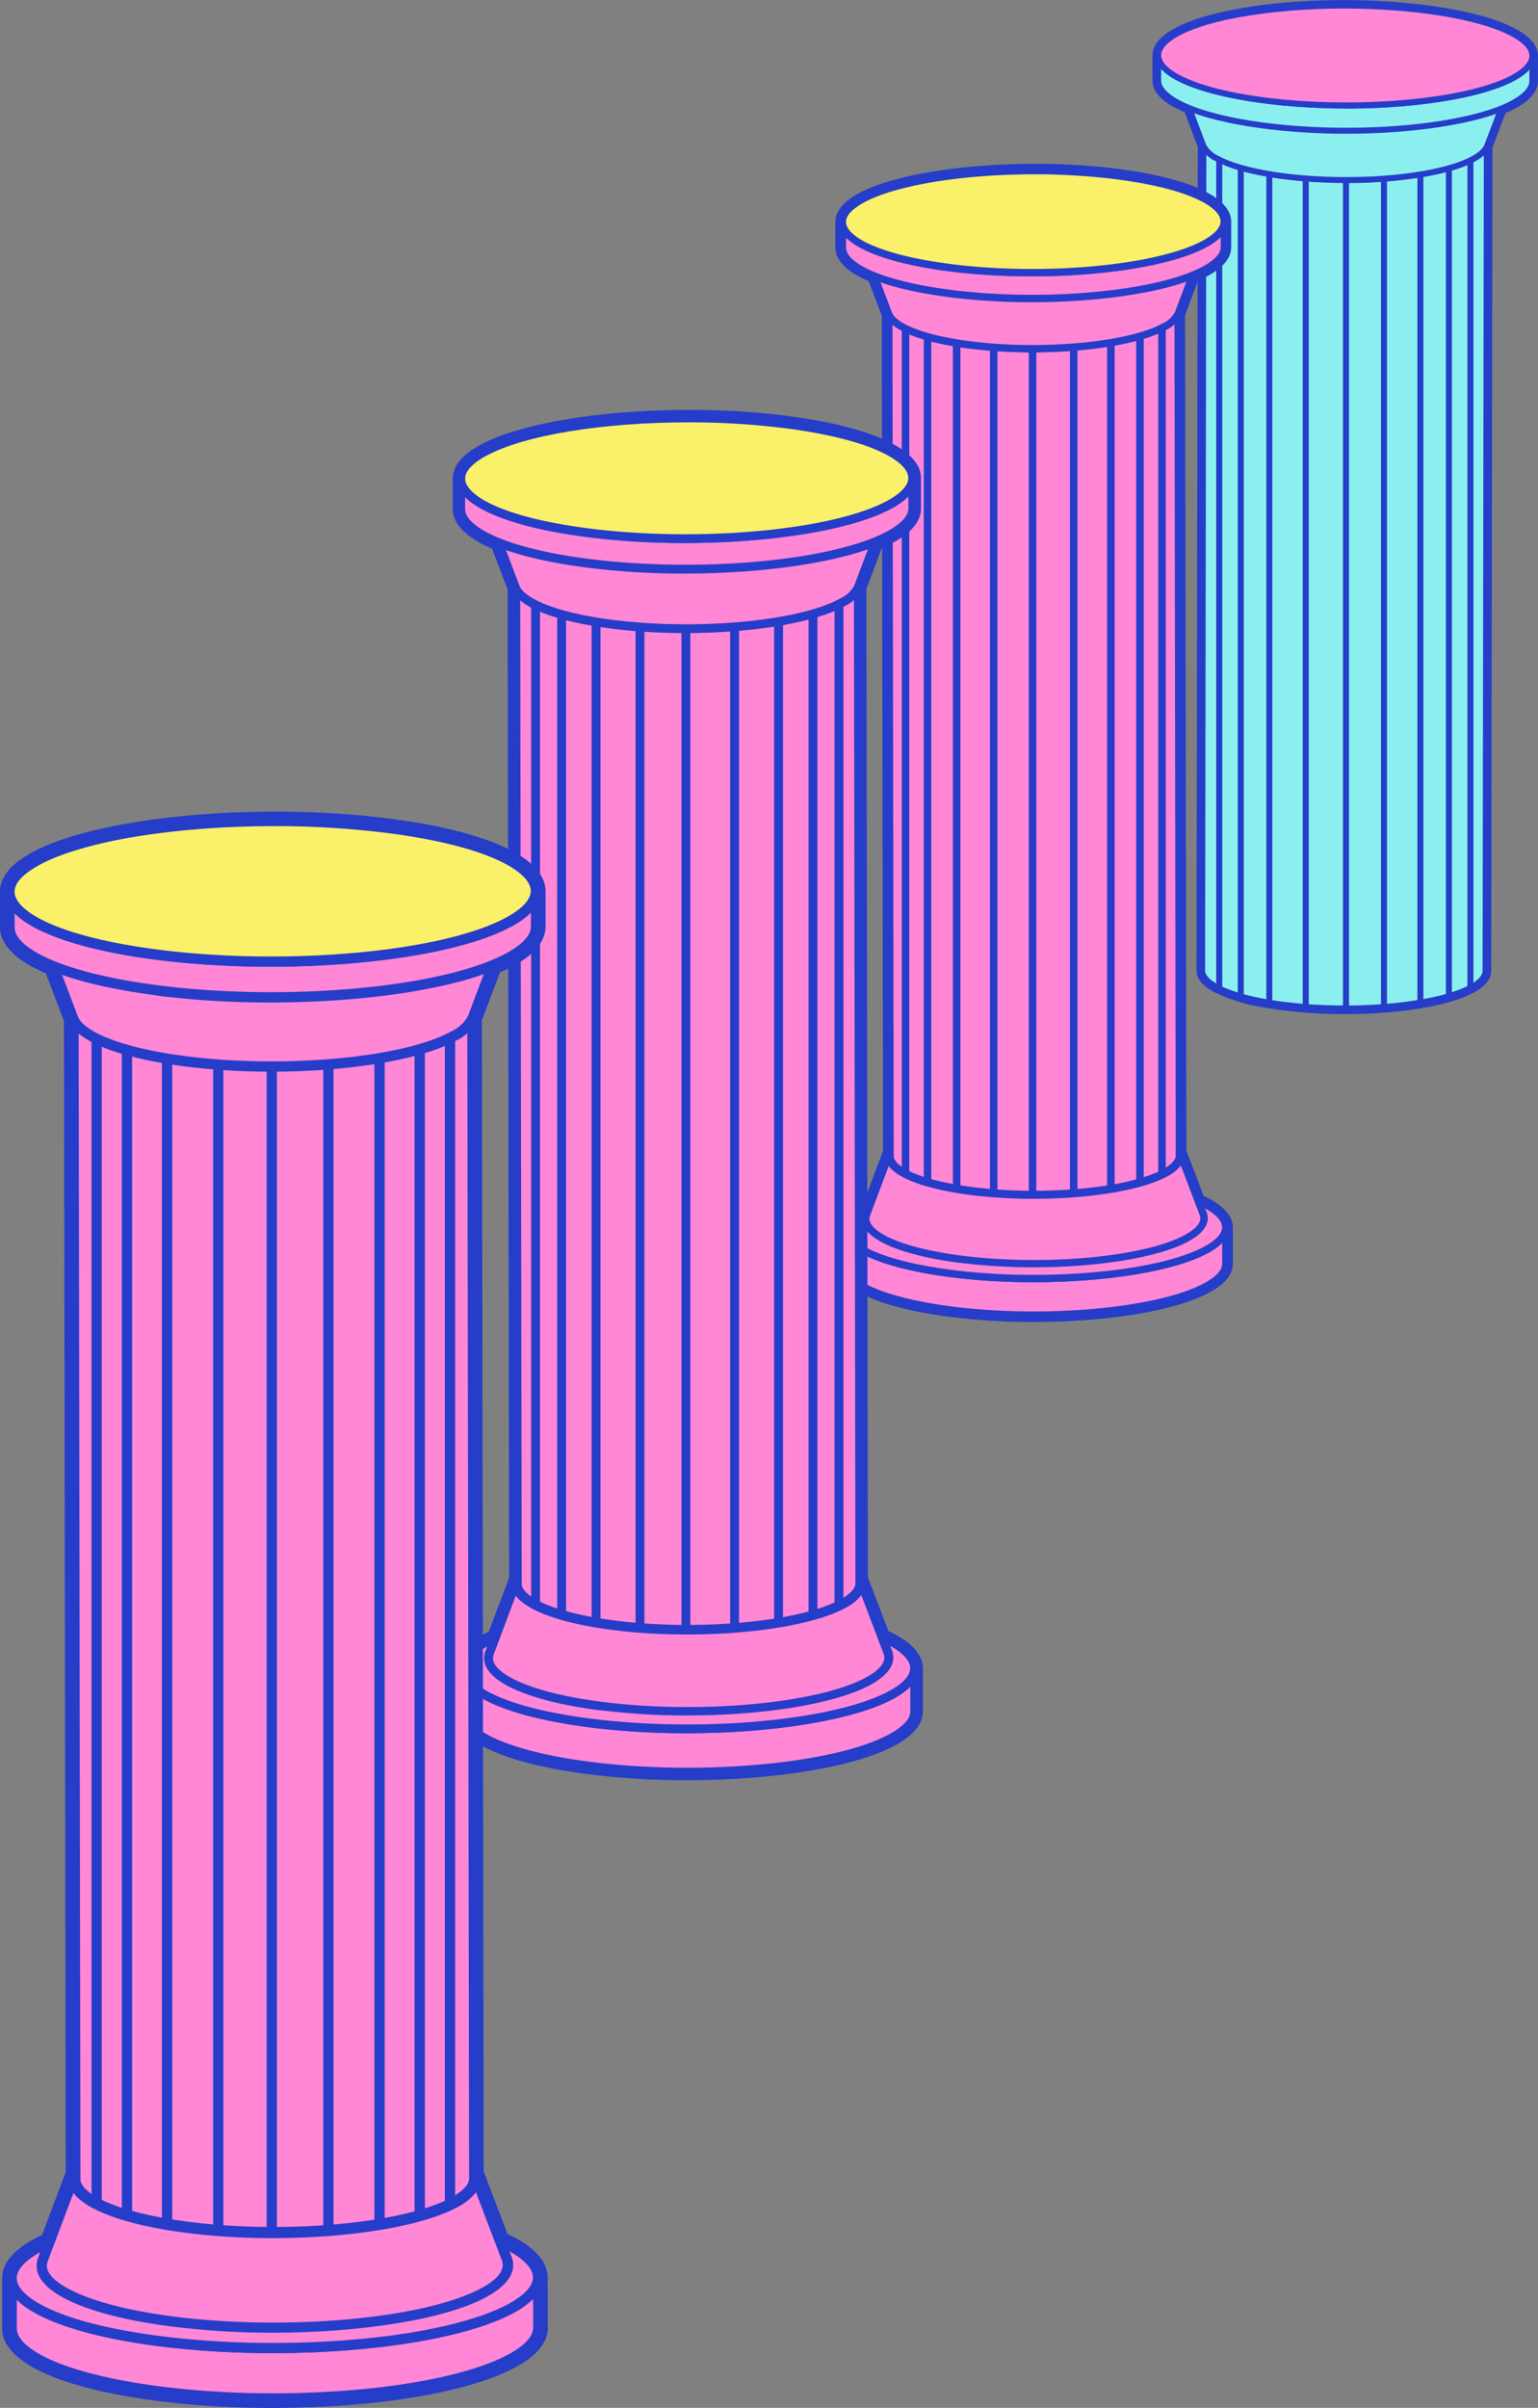
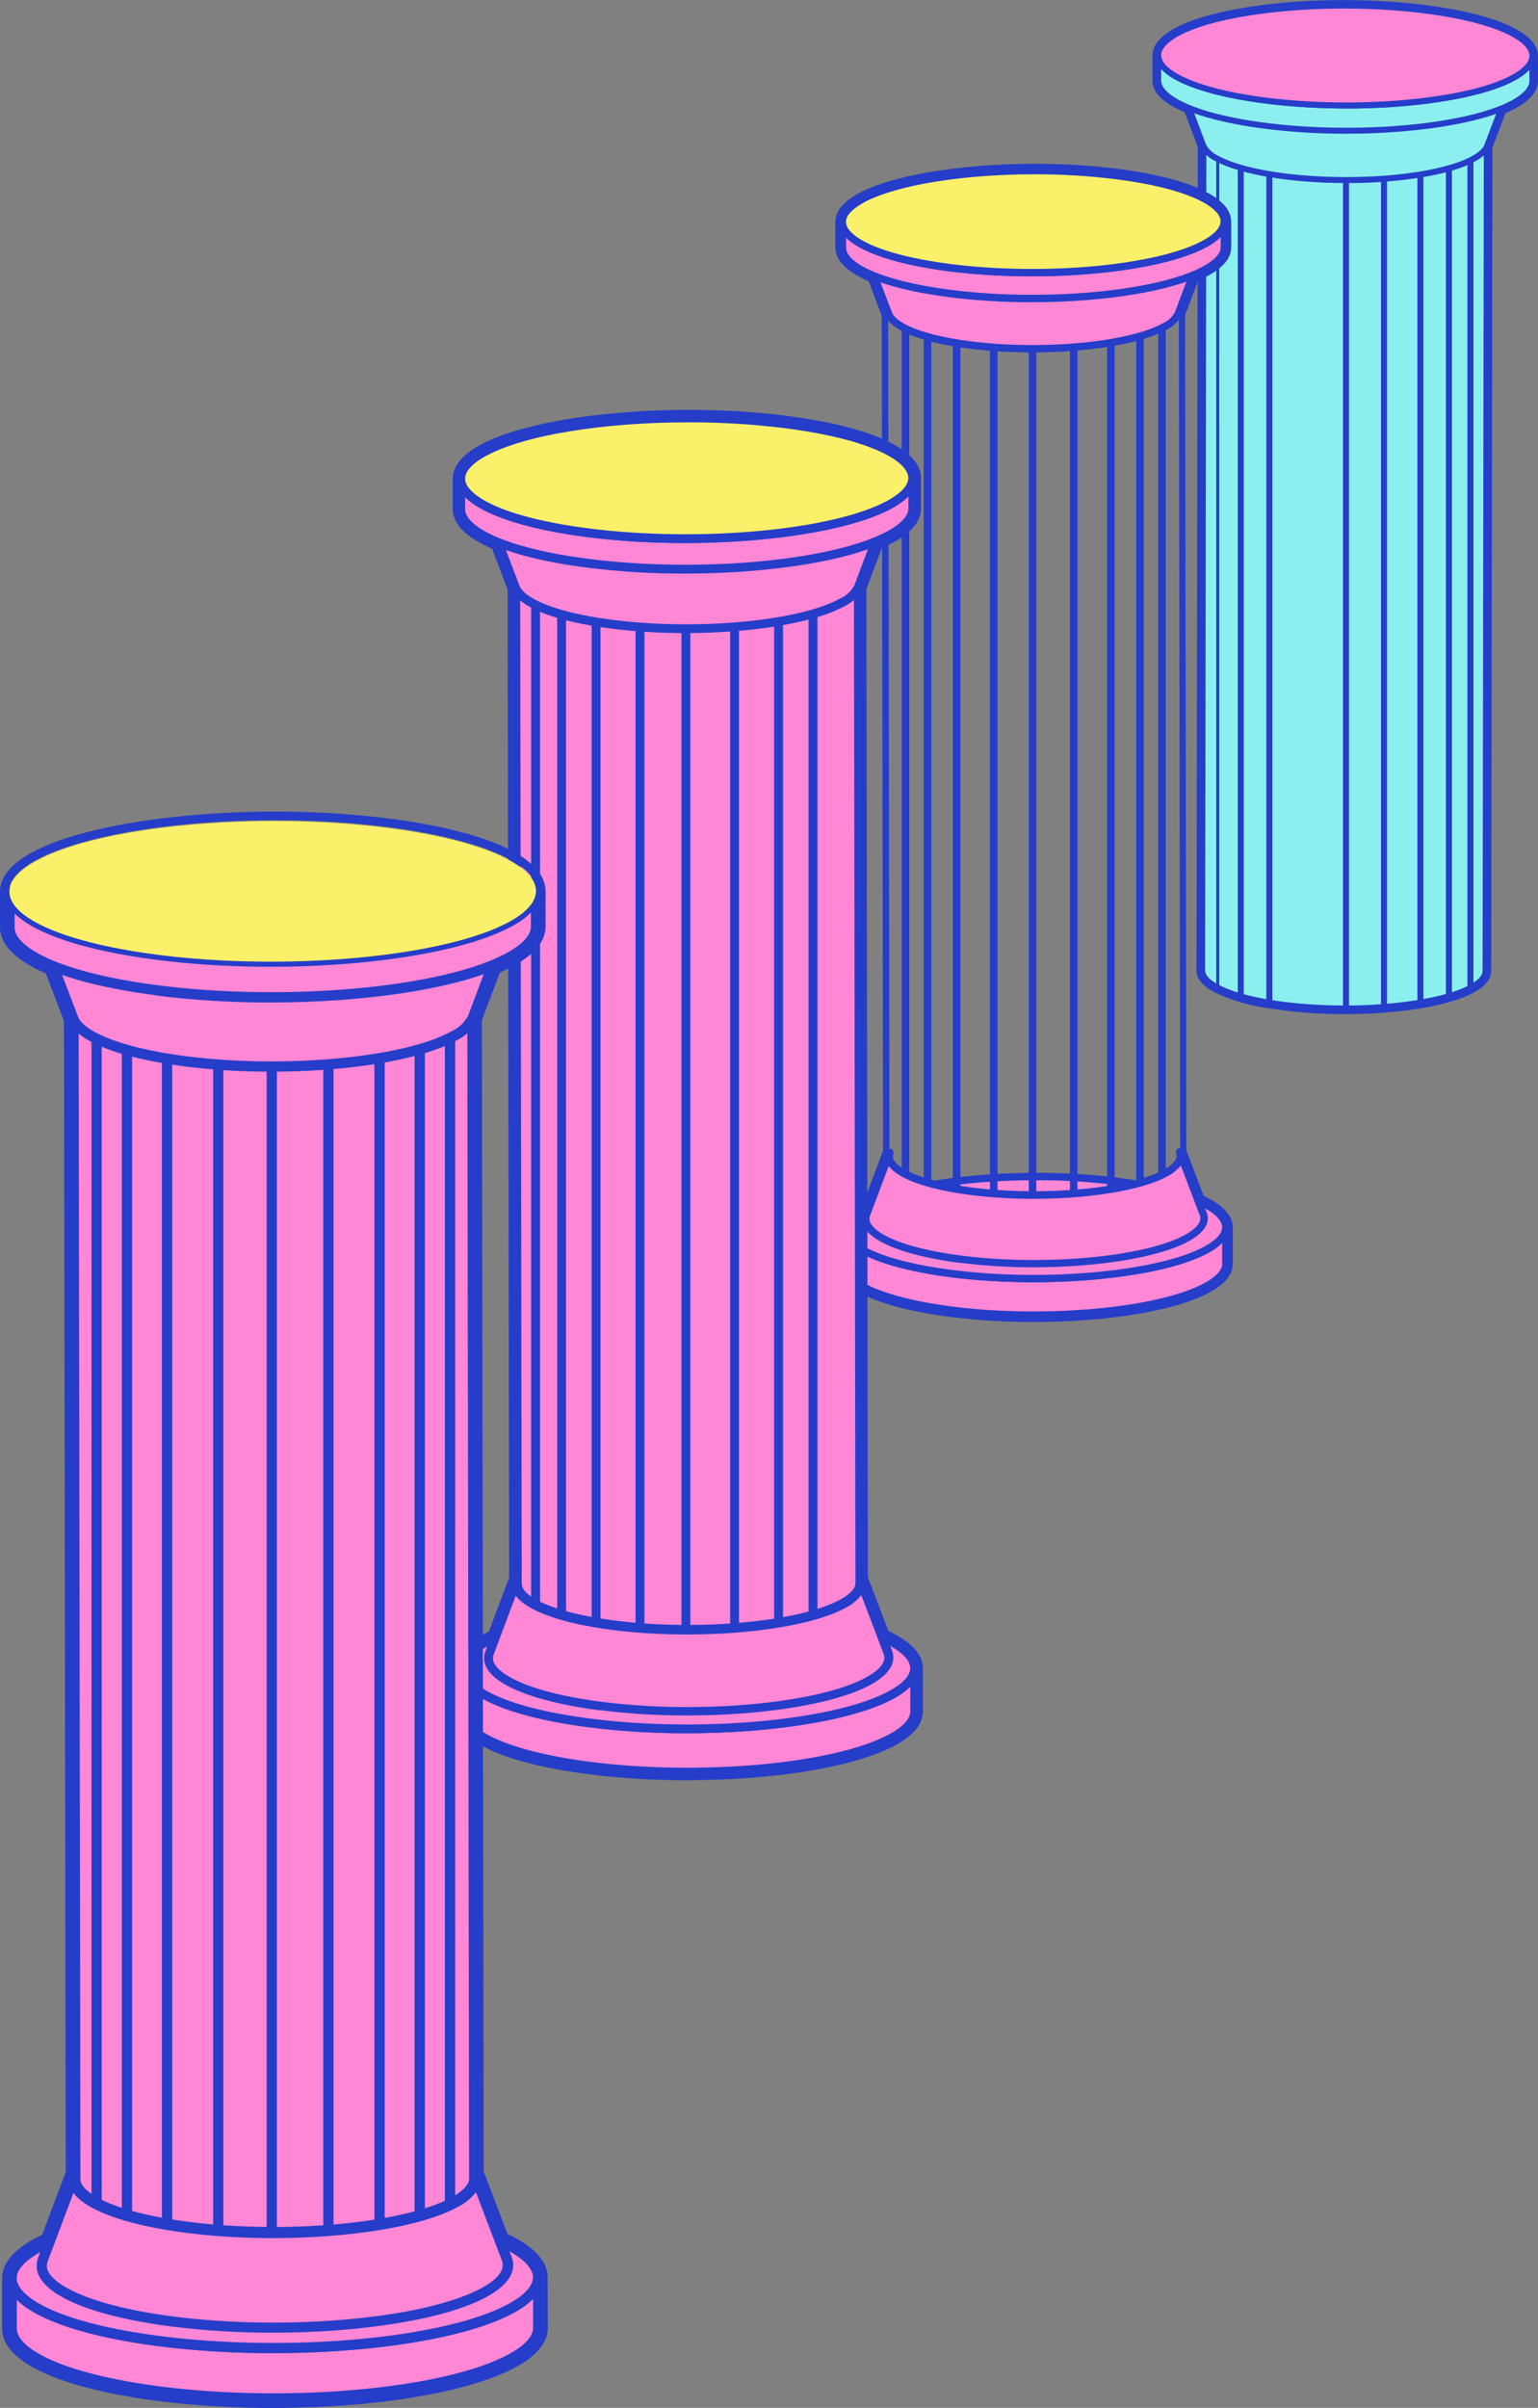
<svg xmlns="http://www.w3.org/2000/svg" id="b" data-name="レイヤー_2" viewBox="0 0 225.08 352.28">
  <rect x="0" y="0" width="225.08" height="352.28" fill="#808080" stroke="none" />
  <g id="c" data-name="_レイヤー_2">
    <g id="d" data-name="グループ_1484">
      <g id="e" data-name="レイヤー_2">
        <g id="f" data-name="グループ_34">
          <path id="g" data-name="パス_110" d="M171.9,15.71c.44.24.94.48,1.48.71l1.91,5.08-.19,120.48c0,1.17.86,2.23,2.55,3.16,2.47,1.18,5.11,1.97,7.83,2.34.09.03.19.05.29.05,3.67.57,7.38.85,11.09.84,3.02,0,6.05-.18,9.05-.55.65-.09,1.3-.18,1.93-.28.11,0,.22-.01.32-.06,6.49-1.12,10.07-3.04,10.07-5.42l.18-120.48,1.92-5.04c3.1-1.3,4.73-2.92,4.74-4.66v-3.7s0-.05,0-.05c-.02-1.43-1.11-2.74-3.23-3.89-6.78-3.7-23.44-5.27-37.14-3.5-9.58,1.24-15.41,3.73-15.99,6.84-.03.16-.04.31-.05.47v3.74c-.01,1.44,1.07,2.77,3.22,3.94ZM169.42,8.1v-.04c0-.12.01-.24.04-.36.5-2.69,6.39-5.08,15.36-6.24,13.57-1.75,30.03-.22,36.68,3.42,1.85,1.01,2.83,2.14,2.84,3.29h0s0,3.69,0,3.69c0,1.45-1.53,2.85-4.42,4.04l-.15.06-2.06,5.4-.02.06-.19,120.61c0,1.93-3.55,3.69-9.5,4.7h-.05s-.05.03-.05.03c0,0-.01,0-.02,0h-.06s-.05,0-.05,0c-.63.11-1.29.2-1.96.29-2.97.37-5.96.56-8.95.55-3.69.02-7.37-.26-11.02-.84h-.04s-.04,0-.04,0h-.01s-.01,0-.02,0l-.09-.03c-2.65-.35-5.22-1.12-7.64-2.27-1.44-.78-2.16-1.63-2.16-2.51l.19-120.53v-.07l-2.07-5.5-.15-.06c-.53-.22-1.05-.47-1.56-.74h0c-1.89-1.03-2.84-2.14-2.84-3.29v-3.67Z" style="fill: #253dc9;" />
          <g id="h" data-name="グループ_33">
            <g id="i" data-name="グループ_27">
              <path id="j" data-name="パス_111" d="M175.92,141.98l.18-121.25c0,.82.68,1.66,2.12,2.44,5.05,2.76,17.47,3.91,27.76,2.58,7.35-.95,11.61-2.91,11.62-4.96l-.19,121.25c0,2.05-4.27,4.01-11.62,4.96-10.29,1.33-22.72.18-27.76-2.58-1.44-.79-2.13-1.62-2.12-2.44h0Z" style="fill: #8cefef;" />
              <path id="k" data-name="パス_112" d="M196.86,147.99c-7.8,0-15.36-1.18-19.03-3.18-1.57-.85-2.35-1.81-2.35-2.83l.18-121.25h0c.01-.24.22-.43.46-.42.23.01.41.19.42.42h0c0,.67.65,1.38,1.89,2.05,4.97,2.71,17.3,3.85,27.49,2.53,7.75-1,11.23-2.99,11.23-4.52,0-.24.2-.44.44-.44h0c.24,0,.44.2.44.44h0l-.19,121.25c0,2.41-4.49,4.43-12,5.4-2.99.37-5.99.56-9,.55h0ZM176.54,22.52l-.18,119.46h0c0,.67.65,1.38,1.89,2.05,4.97,2.71,17.3,3.85,27.49,2.53,7.75-1,11.23-2.99,11.23-4.52l.18-119.46c-1.65,1.6-5.56,2.89-11.12,3.61-10.35,1.34-22.93.16-28.03-2.63-.53-.28-1.03-.63-1.47-1.04h0Z" style="fill: #253dc9;" />
            </g>
            <g id="l" data-name="グループ_28">
-               <path id="m" data-name="パス_113" d="M178.43,144.88c-.24,0-.44-.2-.44-.44V20.05c.01-.24.22-.43.46-.42.23.01.41.19.42.42v124.38c0,.24-.2.44-.44.44Z" style="fill: #253dc9;" />
+               <path id="m" data-name="パス_113" d="M178.43,144.88c-.24,0-.44-.2-.44-.44V20.05c.01-.24.22-.43.46-.42.23.01.41.19.42.42c0,.24-.2.44-.44.44Z" style="fill: #253dc9;" />
              <path id="n" data-name="パス_114" d="M181.58,146.14c-.24,0-.44-.2-.44-.44V20.05c.01-.24.22-.43.46-.42.23.01.41.19.42.42v125.65c0,.24-.2.44-.44.44h0Z" style="fill: #253dc9;" />
              <path id="o" data-name="パス_115" d="M185.76,147.15c-.24,0-.44-.2-.44-.44V20.05c.01-.24.22-.43.46-.42.23.01.41.19.42.42v126.66c0,.24-.2.44-.44.44h0Z" style="fill: #253dc9;" />
-               <path id="p" data-name="パス_116" d="M191.09,147.66c-.24,0-.44-.2-.44-.44V20.05c-.01-.24.18-.45.42-.46.24-.01.45.18.46.42,0,.01,0,.03,0,.04v127.17c0,.24-.2.44-.44.44h0Z" style="fill: #253dc9;" />
            </g>
            <g id="q" data-name="グループ_29">
              <path id="r" data-name="パス_117" d="M215.19,144.88c-.24,0-.44-.2-.44-.44V20.05c-.01-.24.18-.45.42-.46s.45.18.46.42c0,.01,0,.03,0,.04v124.38c0,.24-.2.44-.44.44Z" style="fill: #253dc9;" />
              <path id="s" data-name="パス_118" d="M196.98,147.91c-.24,0-.44-.2-.44-.44V20.05c-.01-.24.18-.45.42-.46.24-.01.45.18.46.42,0,.01,0,.03,0,.04v127.42c0,.24-.2.44-.44.44Z" style="fill: #253dc9;" />
              <path id="t" data-name="パス_119" d="M212.04,146.14c-.24,0-.44-.2-.44-.44V20.05c-.01-.24.18-.45.42-.46s.45.18.46.42c0,.01,0,.03,0,.04v125.65c0,.24-.2.44-.44.44h0Z" style="fill: #253dc9;" />
              <path id="u" data-name="パス_120" d="M207.87,147.15c-.24,0-.44-.2-.44-.44V20.05c.01-.24.22-.43.46-.42.23.01.41.19.42.42v126.66c0,.24-.2.44-.44.44h0Z" style="fill: #253dc9;" />
              <path id="v" data-name="パス_121" d="M202.54,147.66c-.24,0-.44-.2-.44-.44V20.05c-.01-.24.18-.45.42-.46.24-.01.45.18.46.42,0,.01,0,.03,0,.04v127.17c0,.24-.2.44-.44.44h0Z" style="fill: #253dc9;" />
            </g>
            <g id="w" data-name="グループ_30">
              <path id="x" data-name="パス_122" d="M176.07,21.29c-1.11-2.95-2.22-5.91-3.33-8.86.51.99,1.34,1.77,2.36,2.21,5.9,3.22,20.42,4.57,32.44,3.01,7.8-1.01,12.63-3,13.45-5.14h0c-.56,1.47-1.12,2.95-1.68,4.42s-1.12,2.95-1.68,4.42c-.7,1.85-4.86,3.56-11.58,4.43-10.35,1.34-22.86.17-27.94-2.6-.88-.38-1.59-1.05-2.03-1.9h0Z" style="fill: #8cefef;" />
              <path id="y" data-name="パス_123" d="M197.05,26.78c-7.85,0-15.45-1.18-19.15-3.2-.97-.43-1.76-1.18-2.24-2.13l-3.33-8.86c-.09-.23.03-.48.26-.57s.48.03.57.26c.48.88,1.24,1.57,2.16,1.97,5.82,3.18,20.25,4.51,32.17,2.97,8.72-1.13,12.48-3.25,13.1-4.86h0c.08-.23.33-.35.56-.27.23.08.35.33.27.56,0,0,0,.02,0,.02h0l-3.37,8.85c-.81,2.12-5.16,3.83-11.94,4.71-3,.38-6.03.56-9.06.56h0ZM173.98,14.47l2.51,6.67h0c.41.74,1.05,1.33,1.83,1.67,5,2.73,17.41,3.87,27.67,2.55,7.49-.97,10.73-2.84,11.23-4.15l2.53-6.64c-2.24,1.56-6.45,2.8-12.14,3.53-12.08,1.56-26.75.19-32.71-3.07-.31-.17-.62-.36-.91-.56h0Z" style="fill: #253dc9;" />
            </g>
            <g id="z" data-name="グループ_31">
              <path id="aa" data-name="パス_124" d="M169.48,11.78v-3.7c0,1.08.91,2.18,2.81,3.22,6.66,3.64,23.06,5.16,36.64,3.41,9.7-1.25,15.33-3.84,15.33-6.54v3.7c-.01,2.7-5.64,5.29-15.34,6.54-13.58,1.76-29.98.23-36.64-3.41-1.91-1.04-2.8-2.14-2.8-3.22Z" style="fill: #8cefef;" />
              <path id="ab" data-name="パス_125" d="M197.12,19.57c-10.27,0-20.21-1.54-25.04-4.18-2.02-1.1-3.04-2.32-3.03-3.61v-3.7c.02-.24.23-.43.47-.42.23.01.41.19.42.42h0c0,.93.89,1.91,2.57,2.83,6.58,3.59,22.89,5.1,36.37,3.35,10.32-1.33,14.94-4.03,14.95-6.11h0c0-.24.2-.44.44-.44h0c.24,0,.44.2.44.44h0s0,3.7,0,3.7c0,3.1-5.88,5.71-15.72,6.98-3.94.49-7.9.74-11.87.73h0ZM169.93,10.09v1.68c0,.94.88,1.91,2.57,2.84,6.58,3.59,22.89,5.1,36.37,3.36,10.32-1.34,14.95-4.03,14.95-6.11v-1.67c-1.99,2.19-7.22,3.97-14.83,4.96-13.64,1.76-30.19.21-36.91-3.46-.8-.41-1.53-.95-2.15-1.6h0Z" style="fill: #253dc9;" />
            </g>
            <g id="ac" data-name="グループ_32">
              <path id="ad" data-name="パス_126" d="M221.46,4.94c6.66,3.64,1.05,8.01-12.53,9.77-13.58,1.76-29.98.23-36.64-3.41s-1.05-8.01,12.53-9.76c13.58-1.75,29.98-.23,36.64,3.41h0Z" style="fill: #ff87d5;" />
              <path id="ae" data-name="パス_127" d="M197.12,15.87c-10.27,0-20.21-1.54-25.04-4.18-2.81-1.54-3.18-3.05-2.99-4.05.54-2.9,6.4-5.34,15.68-6.54,13.64-1.76,30.19-.21,36.91,3.46,2.81,1.54,3.18,3.05,2.99,4.05-.54,2.9-6.4,5.34-15.68,6.54-3.94.49-7.9.74-11.87.73h0ZM196.7,1.25c-3.95,0-7.9.23-11.82.73-10.46,1.35-14.58,3.97-14.92,5.82-.25,1.29,1.25,2.41,2.54,3.11,6.58,3.59,22.89,5.1,36.37,3.35,10.46-1.35,14.58-3.98,14.93-5.82.24-1.29-1.25-2.41-2.55-3.11h0c-4.72-2.57-14.45-4.08-24.55-4.08h0Z" style="fill: #253dc9;" />
            </g>
          </g>
        </g>
      </g>
      <g id="af" data-name="レイヤー_2-2">
        <g id="ag" data-name="グループ_26">
          <path id="ah" data-name="パス_86" d="M180.42,184.9v-5.4c-.01-.17-.03-.34-.06-.5-.28-1.5-1.7-2.86-4.21-4.04l-2.53-6.65-.19-122.19,1.91-5.08c.53-.23,1.02-.46,1.46-.7,2.25-1.23,3.39-2.63,3.38-4.17v-3.83c-.01-.17-.03-.34-.06-.5-.61-3.26-6.61-5.85-16.48-7.13-14.01-1.81-31.07-.2-38.01,3.59-2.21,1.21-3.35,2.59-3.38,4.11v3.84c0,1.84,1.68,3.52,4.87,4.88l1.92,5.05.19,122.18-2.51,6.67c-.34.16-.61.3-.86.43-2.21,1.21-3.35,2.59-3.38,4.11v5.42c.02,3.52,6.04,6.32,16.54,7.67,4.04.51,8.11.76,12.18.75,11.03,0,20.94-1.66,25.83-4.34,2.25-1.23,3.39-2.63,3.38-4.17h0ZM179.51,184.9c0,1.18-.98,2.31-2.91,3.37-4.7,2.57-14.67,4.23-25.4,4.23-4.03.01-8.06-.24-12.06-.74-9.7-1.26-15.72-3.85-15.73-6.77v-5.33s0-.03,0-.03c.01-1.18,1.02-2.33,2.91-3.36.27-.15.58-.3.98-.48l.17-.08,2.7-7.17v-.08l-.19-122.43-2.12-5.58-.19-.08c-2.93-1.22-4.49-2.64-4.49-4.11v-3.75s0-.02,0-.02c.01-1.18,1.02-2.33,2.91-3.37,6.8-3.72,23.61-5.29,37.46-3.49,9.16,1.18,15.18,3.63,15.69,6.38.02.12.03.24.03.37v3.79c0,1.18-.97,2.31-2.9,3.37-.51.27-1.02.52-1.56.74l-.18.08-2.11,5.61v.08l.19,122.43,2.73,7.16.17.08c2.3,1.05,3.63,2.25,3.86,3.46.02.12.03.25.03.37v5.37s.01,0,.01,0Z" style="fill: #253dc9;" />
          <g id="ai" data-name="グループ_25">
            <g id="aj" data-name="グループ_16">
              <path id="ak" data-name="パス_87" d="M179.42,184.9v-5.35c0,1.1-.93,2.23-2.87,3.29-6.8,3.71-23.54,5.27-37.4,3.48-9.9-1.28-15.65-3.92-15.65-6.68v5.35c.01,2.76,5.76,5.4,15.66,6.68,13.86,1.79,30.6.23,37.4-3.48,1.95-1.07,2.86-2.18,2.86-3.29Z" style="fill: #ff87d5;" />
              <path id="al" data-name="パス_88" d="M139.08,192.21c-10.09-1.3-16.12-4-16.13-7.22v-5.35c-.01-.3.23-.55.53-.55h0c.3,0,.55.24.55.54h0c0,2.08,4.7,4.78,15.17,6.14,13.74,1.78,30.37.24,37.07-3.42,1.69-.92,2.58-1.89,2.58-2.81h0c0-.3.24-.55.54-.55h0c.3,0,.55.24.55.54v5.35c0,1.36-1.05,2.63-3.14,3.77-4.95,2.7-15.11,4.28-25.62,4.28-4.05,0-8.1-.24-12.12-.74h.01ZM178.86,181.84c-.61.59-1.3,1.08-2.06,1.47-6.87,3.76-23.8,5.34-37.74,3.54-7.58-.98-12.86-2.74-15.03-4.92v3.06c0,2.08,4.71,4.78,15.18,6.14,13.74,1.78,30.37.24,37.07-3.42,1.69-.92,2.58-1.89,2.58-2.81v-3.06s0,0,0,0Z" style="fill: #253dc9;" />
            </g>
            <g id="am" data-name="グループ_17">
              <path id="an" data-name="パス_89" d="M126.35,176.35c-6.8,3.71-1.07,8.18,12.79,9.97s30.6.23,37.4-3.48,1.07-8.18-12.79-9.97-30.6-.24-37.4,3.48Z" style="fill: #ff87d5;" />
              <path id="ao" data-name="パス_90" d="M139.08,186.86c-9.51-1.23-15.52-3.75-16.08-6.75-.2-1.05.18-2.64,3.1-4.24h0c6.87-3.76,23.8-5.34,37.73-3.54,9.51,1.23,15.52,3.75,16.08,6.75.2,1.05-.18,2.64-3.1,4.24-4.95,2.7-15.11,4.28-25.62,4.28-4.05,0-8.1-.24-12.12-.74h0ZM126.61,176.83h0c-1.3.71-2.79,1.81-2.55,3.08.35,1.85,4.52,4.49,15.15,5.87,13.74,1.78,30.37.24,37.07-3.42,1.3-.71,2.79-1.81,2.55-3.08-.35-1.85-4.52-4.49-15.15-5.87-4-.5-8.03-.75-12.06-.74-10.29,0-20.21,1.53-25.01,4.15h0Z" style="fill: #253dc9;" />
            </g>
            <g id="ap" data-name="グループ_18">
-               <path id="aq" data-name="パス_91" d="M172.61,169.06l-.18-123.76c0,.84-.7,1.69-2.17,2.49-5.15,2.81-17.84,3.99-28.34,2.63-7.5-.97-11.85-2.97-11.86-5.06l.19,123.76c0,2.09,4.36,4.09,11.86,5.06,10.5,1.36,23.19.18,28.34-2.63,1.47-.8,2.17-1.66,2.16-2.49Z" style="fill: #ff87d5;" />
-               <path id="ar" data-name="パス_92" d="M142.03,174.73c-7.72-1-12.33-3.09-12.34-5.6l-.18-123.76h0c0-.3.24-.55.55-.55h0c.3,0,.55.24.55.54,0,0,0,0,0,0,0,1.47,3.57,3.51,11.38,4.52,10.39,1.35,22.95.19,28.01-2.57,1.22-.67,1.89-1.38,1.88-2.01h0c0-.3.24-.55.54-.55h0c.3,0,.55.24.55.54h0l.19,123.76c0,1.08-.82,2.08-2.45,2.97-3.76,2.06-11.5,3.26-19.48,3.26-3.07,0-6.14-.18-9.19-.56h0ZM170.52,48.27c-5.23,2.86-18.09,4.07-28.67,2.7-5.51-.71-9.44-1.98-11.24-3.57l.18,121.73c0,1.47,3.57,3.51,11.38,4.52,10.39,1.35,22.95.19,28.01-2.57,1.21-.66,1.89-1.38,1.88-2.01h0l-.18-121.72c-.42.36-.88.67-1.36.93h0Z" style="fill: #253dc9;" />
-             </g>
+               </g>
            <g id="as" data-name="グループ_19">
              <path id="at" data-name="パス_93" d="M170.05,176.76c.3,0,.55-.24.55-.54h0V44.6c0-.3-.25-.55-.55-.55-.3,0-.54.24-.55.55v131.61c0,.3.24.55.54.55h0Z" style="fill: #253dc9;" />
              <path id="au" data-name="パス_94" d="M166.83,176.76c.3,0,.55-.24.55-.54h0V44.6c0-.3-.25-.55-.55-.55-.3,0-.54.24-.55.55v131.61c0,.3.24.55.54.55h0Z" style="fill: #253dc9;" />
              <path id="av" data-name="パス_95" d="M162.57,176.76c.3,0,.55-.24.55-.54h0V44.6c0-.3-.25-.55-.55-.55-.3,0-.54.24-.55.55v131.61c0,.3.24.55.54.55h0Z" style="fill: #253dc9;" />
              <path id="aw" data-name="パス_96" d="M157.13,176.76c.3,0,.55-.24.55-.54h0V44.6c0-.3-.24-.55-.55-.55s-.55.24-.55.55v131.61c0,.3.24.55.54.55h0Z" style="fill: #253dc9;" />
            </g>
            <g id="ax" data-name="グループ_20">
              <path id="ay" data-name="パス_97" d="M132.52,176.76c.3,0,.55-.24.55-.54h0V44.6c0-.3-.25-.55-.55-.55-.3,0-.55.24-.55.55v131.61c0,.3.24.55.55.55h0,0Z" style="fill: #253dc9;" />
              <path id="az" data-name="パス_98" d="M151.11,176.76c.3,0,.55-.24.55-.54h0V44.6c0-.3-.24-.55-.55-.55s-.55.24-.55.55v131.61c0,.3.24.55.54.55h0Z" style="fill: #253dc9;" />
              <path id="ba" data-name="パス_99" d="M135.74,176.76c.3,0,.55-.24.55-.54h0V44.6c0-.3-.24-.55-.55-.55s-.55.24-.55.55v131.61c0,.3.24.55.55.55h0Z" style="fill: #253dc9;" />
              <path id="bb" data-name="パス_100" d="M140,176.76c.3,0,.55-.24.55-.54h0V44.6c0-.3-.24-.55-.55-.55s-.55.24-.55.55v131.61c0,.3.24.55.55.55h0Z" style="fill: #253dc9;" />
              <path id="bc" data-name="パス_101" d="M145.43,176.76c.3,0,.55-.24.55-.54h0V44.6c0-.3-.24-.55-.55-.55s-.55.24-.55.55v131.61c0,.3.24.55.54.55h0Z" style="fill: #253dc9;" />
            </g>
            <g id="bd" data-name="グループ_21">
              <path id="be" data-name="パス_102" d="M176.07,177.58c-.1-.27-.24-.63-.34-.9l-.17-.45c-.1-.27-.24-.63-.34-.9s-.24-.63-.34-.9l-.17-.45c-.1-.27-.24-.63-.34-.9s-.24-.63-.34-.9c-.05-.14-.12-.32-.17-.45-.1-.27-.24-.63-.34-.9s-.24-.63-.34-.9c-.05-.14-.12-.32-.17-.45-.1-.27-.24-.63-.34-.9.39,1.02-.25,2.09-2.07,3.08-5.18,2.83-17.95,4.02-28.51,2.65-8.23-1.06-12.69-3.36-11.83-5.66h0c-.1.27-.24.63-.34.9-.05.14-.12.32-.17.45-.1.27-.24.63-.34.9s-.24.63-.34.9c-.05.14-.12.32-.17.45l-.34.91c-.1.27-.24.63-.34.9-.05.14-.12.32-.17.45-.1.27-.24.63-.34.9s-.24.63-.34.9c-.05.14-.12.32-.17.45l-.34.91c-1,2.67,4.18,5.34,13.73,6.58,12.27,1.59,27.1.21,33.12-3.08,2.11-1.15,2.86-2.39,2.41-3.58h0Z" style="fill: #ff87d5;" />
              <path id="bf" data-name="パス_103" d="M140.48,184.77c-7.48-.97-12.56-2.84-13.94-5.13-.42-.65-.5-1.45-.23-2.18l3.4-9.04h0c.12-.28.44-.41.72-.3.27.11.4.41.31.68h0c-.13.33-.08.7.12.99.78,1.3,4.15,3.01,11.27,3.93,10.45,1.35,23.1.19,28.18-2.59,1.04-.57,2.19-1.44,1.82-2.4h0c-.11-.28.03-.6.31-.71.28-.11.6.03.71.31l3.44,9.03h0c.4,1.06.27,2.65-2.65,4.25-4.39,2.4-13.4,3.8-22.71,3.8-3.59,0-7.17-.21-10.73-.66ZM172.8,170.52c-.54.67-1.21,1.21-1.98,1.59-5.26,2.88-18.2,4.09-28.85,2.71-6.23-.8-10.53-2.34-11.91-4.23l-2.73,7.26c-.15.41-.1.87.15,1.23.92,1.53,4.85,3.54,13.15,4.61,12.15,1.57,26.86.22,32.78-3.02,1.23-.67,2.61-1.72,2.16-2.9l-2.76-7.25h0Z" style="fill: #253dc9;" />
            </g>
            <g id="bg" data-name="グループ_22">
              <path id="bh" data-name="パス_104" d="M172.45,45.87l3.4-9.04c-.52,1-1.36,1.8-2.4,2.25-6.02,3.29-20.84,4.67-33.12,3.08-7.97-1.03-12.9-3.06-13.73-5.25h0c.57,1.51,1.15,3.01,1.72,4.52.57,1.51,1.15,3.01,1.72,4.52.72,1.89,4.96,3.63,11.82,4.52,10.57,1.37,23.33.18,28.52-2.65.89-.39,1.62-1.07,2.07-1.94h0Z" style="fill: #ff87d5;" />
              <path id="bi" data-name="パス_105" d="M141.79,51c-6.96-.9-11.43-2.67-12.27-4.87l-3.44-9.03h0c-.1-.28.05-.6.33-.7.27-.1.58.04.69.31h0c.59,1.55,4.42,3.76,13.29,4.9,12.15,1.57,26.86.22,32.78-3.02.92-.4,1.68-1.09,2.16-1.96h0c.1-.29.41-.44.69-.34.29.1.44.41.34.69,0,.01,0,.02-.01.03h0s-3.4,9.04-3.4,9.04h0c-.49.99-1.31,1.78-2.32,2.23-3.79,2.07-11.57,3.28-19.6,3.28-3.09,0-6.18-.18-9.25-.57h0ZM173.71,39.56c-6.09,3.33-21.1,4.74-33.45,3.14-5.62-.73-9.83-1.94-12.19-3.46l2.48,6.51c.5,1.31,3.78,3.19,11.38,4.17,10.45,1.35,23.1.19,28.18-2.59.77-.33,1.42-.91,1.83-1.65h0l2.46-6.53c-.21.14-.44.28-.69.41h0Z" style="fill: #253dc9;" />
            </g>
            <g id="bj" data-name="グループ_23">
              <path id="bk" data-name="パス_106" d="M179.18,36.16v-3.78c0,1.1-.92,2.23-2.87,3.29-6.8,3.71-23.54,5.27-37.4,3.48-9.89-1.28-15.64-3.92-15.65-6.68v3.77c.01,2.76,5.76,5.4,15.65,6.68,13.86,1.79,30.6.24,37.4-3.48,1.94-1.06,2.86-2.19,2.86-3.29h0Z" style="fill: #ff87d5;" />
              <path id="bl" data-name="パス_107" d="M138.85,43.47c-10.09-1.3-16.12-4-16.13-7.22v-3.77c0-.3.26-.54.56-.52.28.01.51.24.52.52h0c0,2.08,4.7,4.78,15.17,6.14,13.74,1.78,30.37.24,37.07-3.42,1.69-.92,2.58-1.89,2.58-2.81h0c-.01-.3.22-.56.52-.57.3-.01.56.22.57.52,0,.02,0,.03,0,.05h0v3.78c0,1.36-1.05,2.63-3.14,3.77-4.95,2.7-15.11,4.28-25.62,4.28-4.05,0-8.1-.24-12.12-.74h0ZM176.58,36.15c-6.87,3.76-23.8,5.34-37.73,3.54-7.58-.98-12.86-2.74-15.03-4.92v1.48c0,2.08,4.7,4.78,15.18,6.14,13.75,1.78,30.37.24,37.07-3.42,1.69-.92,2.58-1.89,2.58-2.81h0v-1.48c-.61.59-1.3,1.08-2.06,1.47h0Z" style="fill: #253dc9;" />
            </g>
            <g id="bm" data-name="グループ_24">
              <path id="bn" data-name="パス_108" d="M126.12,29.18c-6.8,3.71-1.07,8.18,12.79,9.97,13.86,1.79,30.6.24,37.4-3.48s1.07-8.18-12.79-9.97-30.6-.23-37.4,3.48Z" style="fill: #faf069;" />
              <path id="bo" data-name="パス_109" d="M138.84,39.69c-9.51-1.23-15.52-3.75-16.09-6.75-.2-1.05.18-2.64,3.1-4.24,6.88-3.76,23.8-5.34,37.74-3.54,9.51,1.23,15.52,3.75,16.08,6.75.2,1.05-.18,2.64-3.1,4.24-4.95,2.7-15.11,4.28-25.62,4.28-4.05,0-8.1-.24-12.12-.74h0ZM126.38,29.66c-1.29.71-2.79,1.81-2.55,3.08.35,1.85,4.52,4.49,15.15,5.87,13.74,1.78,30.37.24,37.07-3.42,1.3-.71,2.79-1.81,2.55-3.08-.35-1.85-4.52-4.49-15.15-5.87-4-.5-8.03-.75-12.06-.74-10.29,0-20.21,1.53-25.01,4.15h0Z" style="fill: #253dc9;" />
            </g>
          </g>
        </g>
      </g>
      <g id="bp" data-name="レイヤー_2-3">
        <g id="bq" data-name="グループ_26-2">
          <path id="br" data-name="パス_86-2" d="M135.06,250.38v-6.39c-.02-.2-.04-.4-.07-.59-.33-1.78-2.01-3.39-4.98-4.78l-3-7.87-.22-144.57,2.26-6.01c.63-.27,1.21-.55,1.73-.83,2.66-1.45,4.01-3.12,4-4.94v-4.53c0-.2-.03-.4-.06-.6-.72-3.84-7.83-6.91-19.49-8.42-16.58-2.15-36.76-.24-44.97,4.25-2.62,1.43-3.96,3.07-4,4.86v4.54c0,2.17,1.99,4.17,5.76,5.78l2.27,5.98.22,144.56-2.97,7.89c-.4.19-.72.35-1.02.51-2.62,1.43-3.96,3.07-4,4.86v6.41c.02,4.16,7.14,7.47,19.56,9.08,4.78.6,9.59.9,14.41.88,13.06,0,24.77-1.97,30.57-5.13,2.66-1.45,4.01-3.12,4-4.94h0ZM133.98,250.38c0,1.4-1.16,2.74-3.44,3.99-5.56,3.04-17.36,5-30.05,5-4.77.01-9.54-.28-14.27-.87-11.47-1.49-18.6-4.55-18.61-8.01v-6.3s-.01-.04-.01-.04c.02-1.39,1.2-2.76,3.44-3.98.32-.18.69-.36,1.16-.57l.2-.09,3.2-8.49v-.1l-.22-144.85-2.51-6.6-.22-.09c-3.47-1.44-5.31-3.13-5.31-4.87v-4.44s0-.03,0-.03c.01-1.39,1.21-2.76,3.44-3.98,8.05-4.4,27.93-6.25,44.32-4.13,10.84,1.4,17.95,4.29,18.57,7.55.03.14.04.29.04.44v4.49c.01,1.4-1.14,2.74-3.43,3.99-.6.32-1.21.61-1.84.87l-.22.09-2.5,6.63v.1l.23,144.86,3.23,8.47.2.09c2.72,1.24,4.3,2.66,4.56,4.09.03.14.04.29.04.44v6.35s.01,0,.01,0Z" style="fill: #253dc9;" />
          <g id="bs" data-name="グループ_25-2">
            <g id="bt" data-name="グループ_16-2">
              <path id="bu" data-name="パス_87-2" d="M133.87,250.39v-6.33c-.01,1.31-1.1,2.64-3.4,3.89-8.04,4.39-27.85,6.24-44.25,4.11-11.71-1.51-18.52-4.65-18.52-7.9v6.33c.02,3.26,6.82,6.39,18.53,7.9,16.4,2.12,36.21.28,44.25-4.11,2.3-1.25,3.39-2.58,3.39-3.89Z" style="fill: #ff87d5;" />
              <path id="bv" data-name="パス_88-2" d="M86.15,259.03c-11.94-1.54-19.08-4.74-19.08-8.54v-6.33c-.01-.36.28-.65.63-.65h0c.36,0,.65.29.65.64,0,0,0,0,0,0h0c0,2.46,5.56,5.66,17.95,7.26,16.26,2.1,35.93.29,43.86-4.04,2-1.09,3.05-2.24,3.05-3.33h0c0-.36.29-.65.64-.65h0c.36,0,.64.29.65.64v6.33c.01,1.61-1.24,3.11-3.71,4.46-5.85,3.2-17.88,5.07-30.31,5.07-4.79.01-9.58-.28-14.34-.88h0ZM133.22,246.77c-.72.69-1.54,1.28-2.43,1.74-8.13,4.44-28.16,6.32-44.65,4.19-8.96-1.16-15.22-3.25-17.79-5.83v3.62c0,2.46,5.57,5.66,17.96,7.26,16.26,2.1,35.93.29,43.86-4.04,2-1.09,3.05-2.24,3.05-3.33v-3.62s0,0,0,0Z" style="fill: #253dc9;" />
            </g>
            <g id="bw" data-name="グループ_17-2">
              <path id="bx" data-name="パス_89-2" d="M71.09,240.26c-8.04,4.39-1.26,9.67,15.13,11.8,16.4,2.12,36.21.28,44.25-4.11s1.26-9.67-15.13-11.8-36.21-.28-44.25,4.11Z" style="fill: #ff87d5;" />
              <path id="by" data-name="パス_90-2" d="M86.14,252.7c-11.25-1.46-18.36-4.44-19.03-7.99-.23-1.25.21-3.13,3.67-5.01h0c8.13-4.44,28.16-6.32,44.64-4.19,11.25,1.46,18.36,4.44,19.03,7.99.23,1.25-.21,3.13-3.67,5.01-5.85,3.2-17.88,5.07-30.31,5.07-4.79.01-9.58-.28-14.34-.88h0ZM71.4,240.83h0c-1.53.84-3.3,2.15-3.02,3.64.41,2.19,5.35,5.32,17.92,6.95,16.26,2.1,35.93.29,43.86-4.04,1.53-.84,3.3-2.15,3.02-3.64-.41-2.19-5.35-5.32-17.92-6.95-4.73-.6-9.5-.89-14.27-.88-12.18,0-23.91,1.81-29.59,4.92h0Z" style="fill: #253dc9;" />
            </g>
            <g id="bz" data-name="グループ_18-2">
              <path id="ca" data-name="パス_91-2" d="M125.82,231.64l-.22-146.44c0,.99-.82,2-2.56,2.95-6.09,3.33-21.11,4.72-33.53,3.12-8.87-1.15-14.03-3.51-14.03-5.98l.22,146.44c0,2.47,5.16,4.84,14.03,5.99,12.43,1.61,27.44.21,33.53-3.12,1.74-.95,2.56-1.96,2.56-2.95Z" style="fill: #ff87d5;" />
              <path id="cb" data-name="パス_92-2" d="M89.65,238.35c-9.13-1.18-14.59-3.66-14.6-6.63l-.22-146.44h0c0-.36.29-.65.64-.65h0c.36,0,.65.29.65.64,0,0,0,0,0,0,0,1.74,4.22,4.15,13.47,5.35,12.29,1.59,27.16.22,33.14-3.04,1.44-.79,2.23-1.63,2.23-2.38h0c0-.36.29-.65.64-.65h0c.36,0,.64.29.65.64h0l.22,146.44c0,1.28-.97,2.46-2.9,3.52-4.46,2.44-13.6,3.86-23.05,3.86-3.63,0-7.27-.22-10.87-.67h0ZM123.35,88.72c-6.18,3.38-21.4,4.81-33.92,3.19-6.52-.85-11.17-2.35-13.3-4.22l.22,144.03c0,1.74,4.22,4.15,13.47,5.35,12.29,1.59,27.16.22,33.14-3.04,1.44-.79,2.23-1.63,2.23-2.38h0l-.22-144.02c-.5.43-1.04.79-1.61,1.1h0Z" style="fill: #253dc9;" />
            </g>
            <g id="cc" data-name="グループ_19-2">
-               <path id="cd" data-name="パス_93-2" d="M122.78,240.75c.36,0,.65-.29.65-.64h0V84.39c0-.36-.29-.65-.65-.65s-.65.29-.65.65v155.72c0,.36.29.65.64.65h0Z" style="fill: #253dc9;" />
              <path id="ce" data-name="パス_94-2" d="M118.98,240.75c.36,0,.65-.29.65-.64h0V84.39c0-.36-.29-.65-.65-.65s-.65.29-.65.65v155.72c0,.36.29.65.64.65h0Z" style="fill: #253dc9;" />
              <path id="cf" data-name="パス_95-2" d="M113.94,240.75c.36,0,.65-.29.65-.64h0V84.39c0-.36-.29-.65-.65-.65s-.65.29-.65.65v155.72c0,.36.29.65.64.65h0Z" style="fill: #253dc9;" />
              <path id="cg" data-name="パス_96-2" d="M107.5,240.75c.36,0,.65-.29.65-.64h0V84.39c0-.36-.29-.65-.65-.65s-.65.29-.65.65v155.72c0,.36.29.65.64.65h0Z" style="fill: #253dc9;" />
            </g>
            <g id="ch" data-name="グループ_20-2">
              <path id="ci" data-name="パス_97-2" d="M78.38,240.75c.36,0,.65-.29.65-.65h0V84.39c0-.36-.29-.65-.65-.65s-.65.29-.65.65v155.72c0,.36.29.65.64.65h0Z" style="fill: #253dc9;" />
              <path id="cj" data-name="パス_98-2" d="M100.38,240.75c.36,0,.65-.29.65-.64h0V84.39c0-.36-.29-.65-.65-.65s-.65.29-.65.65v155.72c0,.36.29.65.64.65h0Z" style="fill: #253dc9;" />
              <path id="ck" data-name="パス_99-2" d="M82.19,240.75c.36,0,.65-.29.65-.65h0V84.39c0-.36-.29-.65-.65-.65s-.65.29-.65.65v155.72c0,.36.29.65.64.65h0Z" style="fill: #253dc9;" />
              <path id="cl" data-name="パス_100-2" d="M87.23,240.75c.36,0,.65-.29.65-.65h0V84.39c0-.36-.29-.65-.65-.65s-.65.29-.65.65v155.72c0,.36.29.65.64.65h0Z" style="fill: #253dc9;" />
              <path id="cm" data-name="パス_101-2" d="M93.66,240.75c.36,0,.65-.29.65-.64h0V84.39c0-.36-.29-.65-.65-.65s-.65.29-.65.65v155.72c0,.36.29.65.64.65h0Z" style="fill: #253dc9;" />
            </g>
            <g id="cn" data-name="グループ_21-2">
              <path id="co" data-name="パス_102-2" d="M129.92,241.72c-.12-.32-.29-.75-.41-1.07-.06-.16-.14-.37-.2-.53-.12-.32-.29-.75-.41-1.07s-.29-.75-.41-1.07c-.06-.16-.14-.37-.2-.53-.12-.32-.29-.75-.41-1.07s-.29-.75-.41-1.07c-.06-.16-.14-.37-.2-.53-.12-.32-.29-.75-.41-1.07s-.29-.75-.41-1.07c-.06-.16-.14-.37-.2-.53-.12-.32-.29-.75-.41-1.07.46,1.21-.3,2.47-2.45,3.64-6.13,3.35-21.24,4.76-33.74,3.14-9.73-1.26-15.02-3.98-13.99-6.7h0c-.12.32-.28.75-.4,1.07-.06.16-.14.37-.2.53-.12.32-.28.75-.4,1.07s-.28.75-.4,1.07c-.06.16-.14.37-.2.53l-.4,1.07c-.12.32-.28.75-.4,1.07-.06.16-.14.37-.2.53-.12.32-.28.75-.4,1.07s-.28.75-.4,1.07c-.06.16-.14.37-.2.53l-.4,1.07c-1.19,3.16,4.95,6.32,16.25,7.78,14.52,1.88,32.06.24,39.18-3.64,2.5-1.36,3.38-2.83,2.85-4.23h-.05Z" style="fill: #ff87d5;" />
              <path id="cp" data-name="パス_103-2" d="M87.81,250.23c-8.85-1.14-14.87-3.36-16.5-6.07-.49-.77-.6-1.72-.27-2.58l4.03-10.69h0c.13-.33.5-.5.83-.38.33.13.5.5.38.83h0c-.15.39-.1.83.14,1.17.92,1.54,4.91,3.57,13.33,4.66,12.37,1.6,27.33.23,33.35-3.07,1.22-.67,2.59-1.7,2.16-2.85h0c-.14-.33.01-.71.34-.85.33-.14.71.01.85.34,0,.01.01.03.02.04l4.07,10.68h0c.47,1.25.32,3.14-3.14,5.03-5.19,2.84-15.85,4.49-26.87,4.49-4.25.01-8.49-.25-12.7-.78ZM126.05,233.37c-.64.79-1.43,1.43-2.34,1.88-6.22,3.4-21.53,4.84-34.13,3.21-7.37-.95-12.46-2.77-14.1-5.01l-3.23,8.6c-.18.48-.12,1.03.17,1.46,1.09,1.81,5.74,4.19,15.56,5.46,14.38,1.86,31.78.26,38.79-3.57,1.46-.8,3.08-2.04,2.55-3.43l-3.27-8.58h0Z" style="fill: #253dc9;" />
            </g>
            <g id="cq" data-name="グループ_22-2">
              <path id="cr" data-name="パス_104-2" d="M125.63,85.88l4.03-10.7c-.62,1.19-1.62,2.13-2.85,2.66-7.12,3.89-24.66,5.53-39.17,3.64-9.43-1.22-15.26-3.62-16.25-6.21h0c.68,1.78,1.35,3.56,2.03,5.34.68,1.78,1.36,3.56,2.03,5.34.85,2.24,5.87,4.3,13.99,5.35,12.5,1.62,27.61.21,33.74-3.14,1.06-.46,1.93-1.27,2.46-2.29h0Z" style="fill: #ff87d5;" />
              <path id="cs" data-name="パス_105-2" d="M89.35,91.95c-8.23-1.06-13.52-3.16-14.51-5.76l-4.07-10.68h0c-.13-.33.04-.71.37-.83.33-.13.71.04.83.37h0c.69,1.83,5.23,4.44,15.73,5.8,14.38,1.86,31.78.26,38.79-3.57,1.09-.47,1.99-1.29,2.56-2.32h0c.13-.33.5-.5.83-.38s.5.5.38.83h0s-4.02,10.7-4.02,10.7h0c-.58,1.17-1.55,2.1-2.75,2.63-4.48,2.45-13.69,3.88-23.19,3.88-3.66,0-7.32-.21-10.95-.67h0ZM127.11,78.41c-7.21,3.94-24.97,5.61-39.58,3.72-6.65-.86-11.63-2.3-14.42-4.1l2.93,7.7c.59,1.55,4.47,3.77,13.47,4.94,12.37,1.6,27.33.23,33.35-3.06.92-.39,1.68-1.08,2.16-1.95h0l2.91-7.72c-.25.17-.53.33-.82.48h0Z" style="fill: #253dc9;" />
            </g>
            <g id="ct" data-name="グループ_23-2">
              <path id="cu" data-name="パス_106-2" d="M133.59,74.39v-4.47c0,1.31-1.09,2.64-3.39,3.89-8.04,4.39-27.85,6.24-44.25,4.11-11.71-1.51-18.51-4.64-18.52-7.9v4.47c.01,3.26,6.82,6.39,18.52,7.9,16.4,2.12,36.21.28,44.25-4.11,2.3-1.26,3.39-2.59,3.39-3.89Z" style="fill: #ff87d5;" />
              <path id="cv" data-name="パス_107-2" d="M85.87,83.04c-11.94-1.54-19.08-4.73-19.08-8.54v-4.47c-.02-.36.26-.66.61-.67.36-.01.66.26.67.62,0,.02,0,.03,0,.05h0c0,2.46,5.56,5.66,17.95,7.26,16.26,2.1,35.93.29,43.86-4.04,2-1.09,3.05-2.24,3.05-3.33h0c-.01-.36.26-.66.62-.67s.66.26.67.62c0,.02,0,.03,0,.05h0v4.47c0,1.61-1.24,3.11-3.72,4.46-5.85,3.2-17.88,5.07-30.31,5.07-4.79.01-9.58-.28-14.34-.88h0ZM130.51,74.38c-8.13,4.44-28.16,6.32-44.65,4.19-8.96-1.16-15.22-3.25-17.79-5.83v1.75c0,2.46,5.56,5.66,17.96,7.26,16.26,2.1,35.93.29,43.86-4.04,2-1.09,3.05-2.24,3.05-3.33h0v-1.75c-.72.69-1.54,1.28-2.43,1.75h0Z" style="fill: #253dc9;" />
            </g>
            <g id="cw" data-name="グループ_24-2">
              <path id="cx" data-name="パス_108-2" d="M70.81,66.14c-8.04,4.39-1.26,9.67,15.13,11.8,16.4,2.12,36.21.28,44.25-4.11s1.26-9.68-15.13-11.8-36.21-.27-44.25,4.12Z" style="fill: #faf069;" />
              <path id="cy" data-name="パス_109-2" d="M85.86,78.57c-11.25-1.45-18.36-4.44-19.03-7.99-.23-1.25.21-3.13,3.67-5.01,8.13-4.44,28.16-6.32,44.65-4.19,11.25,1.46,18.36,4.44,19.03,7.99.23,1.25-.21,3.13-3.67,5.01-5.85,3.2-17.88,5.07-30.31,5.07-4.79.01-9.58-.28-14.34-.88h0ZM71.12,66.7c-1.53.84-3.3,2.15-3.02,3.64.41,2.19,5.35,5.32,17.92,6.95,16.26,2.1,35.93.29,43.86-4.04,1.53-.84,3.3-2.15,3.02-3.64-.41-2.19-5.35-5.32-17.92-6.95-4.73-.59-9.5-.89-14.27-.87-12.18,0-23.91,1.81-29.59,4.92h0Z" style="fill: #253dc9;" />
            </g>
          </g>
        </g>
      </g>
      <g id="cz" data-name="レイヤー_2-4">
        <g id="da" data-name="グループ_26-3">
          <path id="db" data-name="パス_86-3" d="M80.16,340.55l-.02-7.45c0-.23-.02-.46-.07-.69-.39-2.07-2.34-3.95-5.8-5.57l-3.49-9.17-.26-168.4,2.64-7c.73-.32,1.41-.64,2.01-.97,3.1-1.69,4.67-3.63,4.67-5.75v-5.27c-.01-.23-.04-.47-.08-.69-.84-4.48-9.11-8.06-22.71-9.82-19.32-2.5-42.82-.28-52.39,4.95-3.05,1.67-4.62,3.57-4.66,5.67v5.29c0,2.53,2.32,4.85,6.71,6.73l2.65,6.97.26,168.4-3.46,9.19c-.46.22-.84.41-1.19.6-3.05,1.67-4.62,3.57-4.66,5.67v7.46c.02,4.85,8.33,8.7,22.79,10.57,5.57.7,11.17,1.04,16.79,1.02,15.21,0,28.86-2.29,35.61-5.98,3.1-1.69,4.67-3.63,4.67-5.75h0ZM78.9,340.55c0,1.63-1.35,3.19-4,4.64-6.48,3.54-20.22,5.83-35,5.83-5.56.02-11.11-.32-16.62-1.02-13.36-1.73-21.67-5.3-21.68-9.33l-.02-7.34v-.04c.02-1.62,1.4-3.22,4-4.63.38-.2.8-.42,1.35-.66l.23-.11,3.72-9.89v-.12l-.25-168.75-2.93-7.69-.25-.1c-4.04-1.68-6.18-3.64-6.19-5.67v-5.17s0-.03,0-.03c.02-1.62,1.41-3.22,4-4.64,9.38-5.13,32.54-7.29,51.64-4.82,12.63,1.63,20.92,5,21.63,8.8.03.17.05.34.05.51v5.23c.01,1.63-1.33,3.19-3.99,4.64-.7.38-1.41.72-2.14,1.02l-.25.11-2.91,7.73v.11l.26,168.74,3.76,9.87.23.11c3.17,1.45,5.01,3.1,5.32,4.76.03.17.05.34.05.51v.06l.02,7.34h0Z" style="fill: #253dc9;" />
          <g id="dc" data-name="グループ_25-3">
            <g id="dd" data-name="グループ_16-3">
              <path id="de" data-name="パス_87-3" d="M78.78,340.55v-7.38c-.01,1.52-1.28,3.07-3.96,4.53-9.37,5.12-32.45,7.26-51.55,4.79-13.64-1.77-21.57-5.41-21.57-9.21v7.38c.02,3.8,7.95,7.44,21.58,9.21,19.1,2.47,42.18.32,51.55-4.79,2.68-1.46,3.94-3.01,3.94-4.53Z" style="fill: #ff87d5;" />
              <path id="df" data-name="パス_88-3" d="M23.19,350.63c-13.91-1.8-22.22-5.52-22.23-9.95v-7.38c-.01-.42.32-.75.74-.75h0c.42,0,.75.33.75.75h0c0,2.87,6.48,6.59,20.91,8.46,18.94,2.45,41.86.34,51.09-4.71,2.33-1.27,3.55-2.61,3.55-3.87h0c0-.42.33-.75.75-.75h0c.41,0,.75.34.75.75v7.38c.01,1.87-1.44,3.62-4.32,5.2-6.82,3.73-20.82,5.91-35.3,5.91-5.58.01-11.16-.33-16.7-1.02h0ZM78.02,336.34c-.84.81-1.8,1.49-2.83,2.03-9.47,5.18-32.8,7.36-52.01,4.88-10.44-1.35-17.73-3.78-20.72-6.79v4.21c0,2.87,6.48,6.59,20.92,8.46,18.94,2.45,41.86.34,51.09-4.71,2.33-1.27,3.55-2.61,3.55-3.87v-4.22s-.01,0-.01,0Z" style="fill: #253dc9;" />
            </g>
            <g id="dg" data-name="グループ_17-3">
              <path id="dh" data-name="パス_89-3" d="M5.64,328.76c-9.37,5.12-1.47,11.27,17.63,13.74,19.1,2.47,42.18.32,51.55-4.79s1.47-11.27-17.63-13.74-42.18-.32-51.55,4.79Z" style="fill: #ff87d5;" />
              <path id="di" data-name="パス_90-3" d="M23.18,343.25c-13.1-1.7-21.39-5.17-22.17-9.3-.27-1.45.25-3.64,4.27-5.84h0c9.47-5.18,32.8-7.36,52.01-4.88,13.1,1.7,21.39,5.17,22.17,9.3.27,1.45-.25,3.64-4.27,5.84-6.82,3.73-20.82,5.9-35.3,5.9-5.58.01-11.16-.33-16.7-1.02h0ZM6,329.43h0c-1.78.98-3.84,2.5-3.52,4.24.48,2.55,6.23,6.19,20.88,8.09,18.94,2.45,41.86.34,51.09-4.71,1.79-.98,3.84-2.5,3.51-4.24-.48-2.55-6.23-6.19-20.88-8.09-5.51-.69-11.06-1.04-16.62-1.02-14.19,0-27.85,2.11-34.47,5.73h0Z" style="fill: #253dc9;" />
            </g>
            <g id="dj" data-name="グループ_18-3">
              <path id="dk" data-name="パス_91-3" d="M69.4,318.72l-.26-170.58c0,1.15-.96,2.33-2.99,3.43-7.1,3.88-24.59,5.5-39.06,3.63-10.33-1.34-16.34-4.09-16.35-6.97l.26,170.58c0,2.88,6.01,5.64,16.35,6.97,14.48,1.87,31.96.25,39.06-3.63,2.03-1.11,2.99-2.28,2.99-3.43Z" style="fill: #ff87d5;" />
              <path id="dl" data-name="パス_92-3" d="M27.26,326.53c-10.64-1.38-16.99-4.26-17-7.72l-.26-170.58h0c0-.42.34-.75.75-.75h0c.42,0,.75.33.75.75h0c0,2.02,4.92,4.84,15.69,6.23,14.32,1.85,31.63.26,38.6-3.54,1.67-.92,2.6-1.9,2.6-2.77h0c0-.42.34-.75.75-.75h0c.41,0,.75.34.75.75h0l.26,170.58c0,1.49-1.13,2.87-3.38,4.1-5.19,2.84-15.84,4.49-26.85,4.49-4.23,0-8.46-.25-12.67-.77h0ZM66.52,152.24c-7.2,3.94-24.93,5.6-39.52,3.72-7.6-.98-13.01-2.74-15.49-4.92l.26,167.77c0,2.02,4.92,4.84,15.69,6.23,14.32,1.85,31.63.26,38.6-3.54,1.67-.92,2.6-1.9,2.59-2.77h0l-.26-167.76c-.58.49-1.21.92-1.88,1.28h0Z" style="fill: #253dc9;" />
            </g>
            <g id="dm" data-name="グループ_19-3">
              <path id="dn" data-name="パス_93-3" d="M65.86,329.33c.42,0,.75-.34.75-.75h0v-181.39c0-.42-.34-.75-.76-.75-.41,0-.75.34-.75.75v181.39c0,.42.34.75.75.75h0Z" style="fill: #253dc9;" />
              <path id="do" data-name="パス_94-3" d="M61.43,329.33c.42,0,.75-.34.75-.75h0v-181.39c0-.42-.34-.75-.76-.75-.41,0-.75.34-.75.75v181.39c0,.42.34.75.75.75h0Z" style="fill: #253dc9;" />
              <path id="dp" data-name="パス_95-3" d="M55.55,329.33c.42,0,.75-.34.75-.75h0v-181.39c0-.42-.34-.75-.76-.75-.41,0-.75.34-.75.75v181.39c0,.42.34.75.75.75h0Z" style="fill: #253dc9;" />
              <path id="dq" data-name="パス_96-3" d="M48.06,329.33c.42,0,.75-.34.75-.75h0v-181.39c0-.42-.34-.75-.75-.75s-.75.34-.75.75v181.39c0,.42.34.75.75.75h0Z" style="fill: #253dc9;" />
            </g>
            <g id="dr" data-name="グループ_20-3">
              <path id="ds" data-name="パス_97-3" d="M14.14,329.33c.42,0,.75-.34.75-.75h0v-181.39c0-.42-.34-.75-.75-.75-.42,0-.75.34-.75.75v181.39c0,.42.34.75.75.75h0,0Z" style="fill: #253dc9;" />
              <path id="dt" data-name="パス_98-3" d="M39.77,329.33c.42,0,.75-.34.75-.75h0v-181.39c0-.42-.34-.75-.75-.75s-.75.34-.75.75v181.39c0,.42.34.75.75.75h0Z" style="fill: #253dc9;" />
              <path id="du" data-name="パス_99-3" d="M18.58,329.33c.42,0,.75-.34.75-.75h0v-181.39c0-.42-.34-.75-.75-.75-.42,0-.75.34-.75.75v181.39c0,.42.34.75.75.75h0,0Z" style="fill: #253dc9;" />
              <path id="dv" data-name="パス_100-3" d="M24.45,329.33c.42,0,.75-.34.75-.75h0v-181.39c0-.42-.34-.75-.75-.75-.42,0-.75.34-.75.75v181.39c0,.42.34.75.75.75h0,0Z" style="fill: #253dc9;" />
              <path id="dw" data-name="パス_101-3" d="M31.94,329.33c.42,0,.75-.34.75-.75h0v-181.39c0-.42-.34-.75-.75-.75s-.75.34-.75.75v181.39c0,.42.34.75.75.75h0Z" style="fill: #253dc9;" />
            </g>
            <g id="dx" data-name="グループ_21-3">
              <path id="dy" data-name="パス_102-3" d="M74.17,330.46c-.14-.38-.33-.87-.47-1.24-.07-.19-.17-.43-.24-.62-.14-.38-.33-.87-.47-1.24s-.33-.87-.47-1.24c-.07-.19-.17-.43-.24-.62-.14-.38-.33-.87-.47-1.24s-.33-.87-.47-1.24c-.07-.19-.17-.43-.24-.62-.14-.38-.33-.87-.47-1.24s-.33-.87-.47-1.24c-.07-.19-.17-.43-.24-.62-.14-.38-.33-.87-.47-1.24.54,1.41-.35,2.88-2.85,4.24-7.14,3.9-24.74,5.54-39.3,3.65-11.34-1.47-17.49-4.63-16.3-7.8h0c-.14.38-.33.87-.47,1.24-.07.19-.17.43-.23.62-.14.38-.33.87-.47,1.24s-.33.87-.47,1.24c-.07.19-.17.43-.23.62l-.47,1.25c-.14.38-.33.87-.47,1.24-.07.19-.17.43-.23.62-.14.38-.33.87-.47,1.24s-.33.87-.47,1.24c-.07.19-.17.43-.23.62l-.47,1.25c-1.39,3.68,5.76,7.36,18.93,9.06,16.91,2.19,37.35.29,45.64-4.24,2.91-1.59,3.94-3.29,3.32-4.93h0Z" style="fill: #ff87d5;" />
              <path id="dz" data-name="パス_103-3" d="M25.12,340.38c-10.31-1.33-17.32-3.91-19.22-7.07-.58-.89-.69-2.01-.32-3l4.69-12.46h0c.16-.39.6-.57.98-.41.37.15.56.57.43.94h0c-.17.46-.11.97.17,1.37,1.07,1.79,5.72,4.15,15.53,5.42,14.41,1.86,31.83.26,38.85-3.57,1.43-.78,3.02-1.98,2.51-3.32h0c-.15-.39.04-.82.43-.97.39-.15.82.04.97.43l4.74,12.44h0c.55,1.46.37,3.65-3.66,5.86-6.05,3.31-18.47,5.24-31.3,5.24-4.95.01-9.89-.29-14.8-.91ZM69.66,320.73c-.74.92-1.67,1.66-2.73,2.19-7.25,3.96-25.08,5.64-39.76,3.74-8.58-1.11-14.51-3.23-16.42-5.83l-3.77,10.01c-.21.57-.14,1.2.2,1.7,1.27,2.1,6.69,4.88,18.12,6.36,16.75,2.17,37.02.3,45.19-4.16,1.7-.93,3.59-2.37,2.97-4l-3.8-9.99v-.02Z" style="fill: #253dc9;" />
            </g>
            <g id="ea" data-name="グループ_22-3">
              <path id="eb" data-name="パス_104-3" d="M69.18,148.93l4.69-12.46c-.4,1.05-1.48,2.1-3.32,3.1-8.29,4.53-28.73,6.43-45.64,4.24-10.98-1.42-17.78-4.21-18.93-7.23h0c.79,2.07,1.58,4.15,2.37,6.22.79,2.07,1.58,4.15,2.37,6.22.99,2.6,6.84,5.01,16.3,6.23,14.57,1.88,32.16.25,39.3-3.65,1.23-.53,2.24-1.48,2.86-2.67h0Z" style="fill: #ff87d5;" />
              <path id="ec" data-name="パス_105-3" d="M26.92,156c-9.59-1.24-15.76-3.69-16.9-6.71l-4.74-12.44h0c-.15-.39.05-.82.43-.97s.82.05.97.43h0c.81,2.13,6.09,5.18,18.32,6.76,16.75,2.16,37.02.3,45.19-4.16,1.26-.55,2.31-1.5,2.98-2.7h0c.14-.39.57-.6.96-.47s.6.57.47.96c0,.01,0,.03-.02.04h0s-4.69,12.46-4.69,12.46h0c-.68,1.37-1.81,2.45-3.2,3.07-5.22,2.85-15.94,4.52-27.01,4.52-4.26,0-8.52-.25-12.75-.78h0ZM70.91,140.23c-8.4,4.59-29.08,6.53-46.1,4.33-7.74-1-13.55-2.67-16.8-4.77l3.41,8.97c.69,1.81,5.21,4.4,15.69,5.75,14.41,1.86,31.83.26,38.85-3.57,1.07-.46,1.95-1.26,2.52-2.27h0l3.39-9c-.29.19-.61.38-.95.56h0Z" style="fill: #253dc9;" />
            </g>
            <g id="ed" data-name="グループ_23-3">
              <path id="ee" data-name="パス_106-3" d="M78.45,135.55v-5.21c0,1.52-1.27,3.07-3.95,4.53-9.37,5.12-32.45,7.26-51.55,4.79-13.64-1.77-21.56-5.4-21.57-9.21v5.21c.02,3.8,7.94,7.44,21.58,9.21,19.1,2.47,42.18.32,51.55-4.79,2.68-1.47,3.94-3.01,3.94-4.53h0Z" style="fill: #ff87d5;" />
              <path id="ef" data-name="パス_107-3" d="M22.87,145.62c-13.91-1.8-22.22-5.52-22.23-9.95v-5.21c-.04-.41.27-.77.69-.8.41-.03.77.28.8.7,0,.04,0,.07,0,.11h0c0,2.87,6.48,6.59,20.91,8.46,18.94,2.45,41.86.34,51.09-4.71,2.33-1.27,3.55-2.61,3.55-3.87h0c-.03-.41.28-.77.7-.8s.77.28.8.7c0,.04,0,.07,0,.11h0v5.21c0,1.88-1.45,3.62-4.33,5.2-6.82,3.73-20.82,5.9-35.3,5.9-5.58.01-11.16-.33-16.7-1.02h0ZM74.87,135.54c-9.47,5.18-32.8,7.36-52.01,4.88-10.45-1.35-17.73-3.78-20.72-6.78v2.04c0,2.87,6.48,6.59,20.92,8.46,18.94,2.45,41.86.34,51.09-4.71,2.33-1.27,3.55-2.61,3.55-3.87h0v-2.04c-.84.81-1.8,1.49-2.83,2.03h0Z" style="fill: #253dc9;" />
            </g>
            <g id="eg" data-name="グループ_24-3">
              <path id="eh" data-name="パス_108-3" d="M5.32,125.93c-9.37,5.12-1.47,11.27,17.63,13.74,19.1,2.47,42.18.32,51.55-4.79s1.47-11.27-17.63-13.74-42.18-.32-51.55,4.79Z" style="fill: #faf069;" />
-               <path id="ei" data-name="パス_109-3" d="M22.86,140.41c-13.1-1.69-21.39-5.17-22.17-9.3-.27-1.45.25-3.64,4.27-5.84,9.47-5.18,32.8-7.37,52.01-4.88,13.1,1.7,21.39,5.17,22.17,9.3.27,1.45-.25,3.64-4.27,5.84-6.82,3.73-20.82,5.9-35.3,5.9-5.58.01-11.16-.33-16.7-1.02h0ZM5.68,126.59c-1.78.98-3.84,2.5-3.52,4.24.48,2.55,6.23,6.19,20.88,8.09,18.94,2.45,41.86.34,51.09-4.71,1.79-.98,3.84-2.5,3.51-4.24-.48-2.55-6.23-6.19-20.88-8.09-5.51-.69-11.06-1.03-16.62-1.02-14.19,0-27.85,2.11-34.47,5.73h0Z" style="fill: #253dc9;" />
            </g>
          </g>
        </g>
      </g>
    </g>
  </g>
</svg>